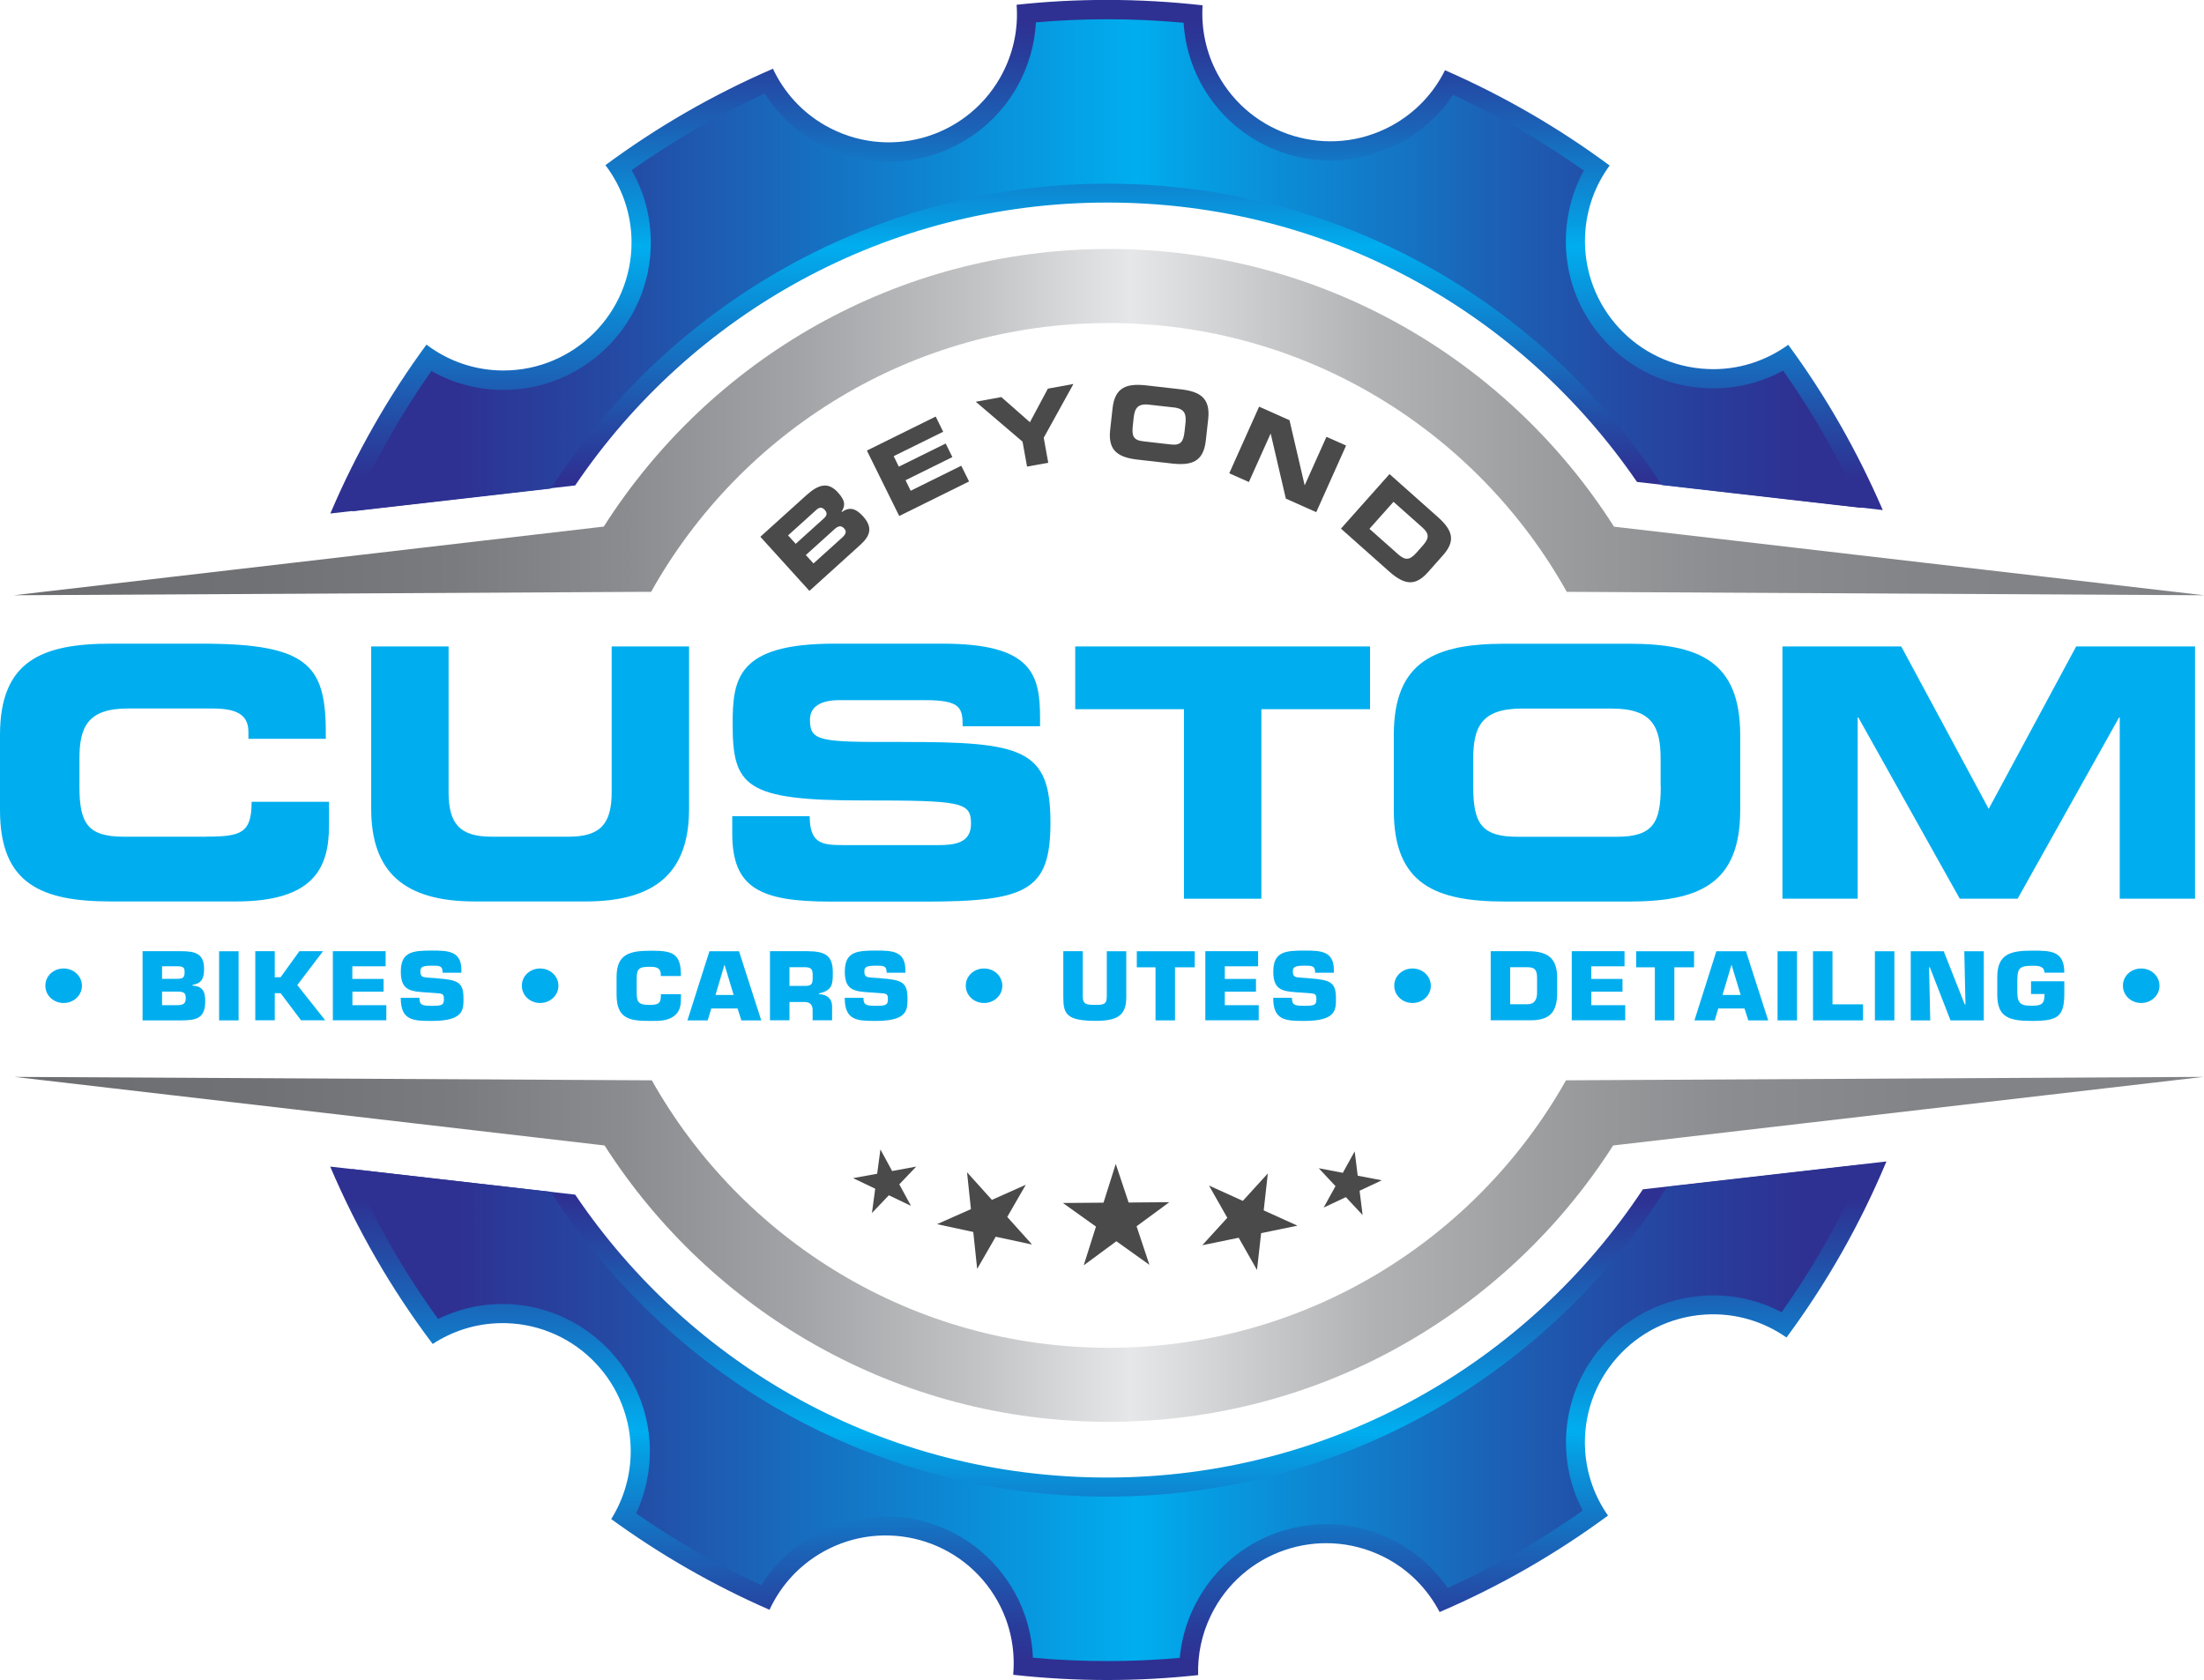
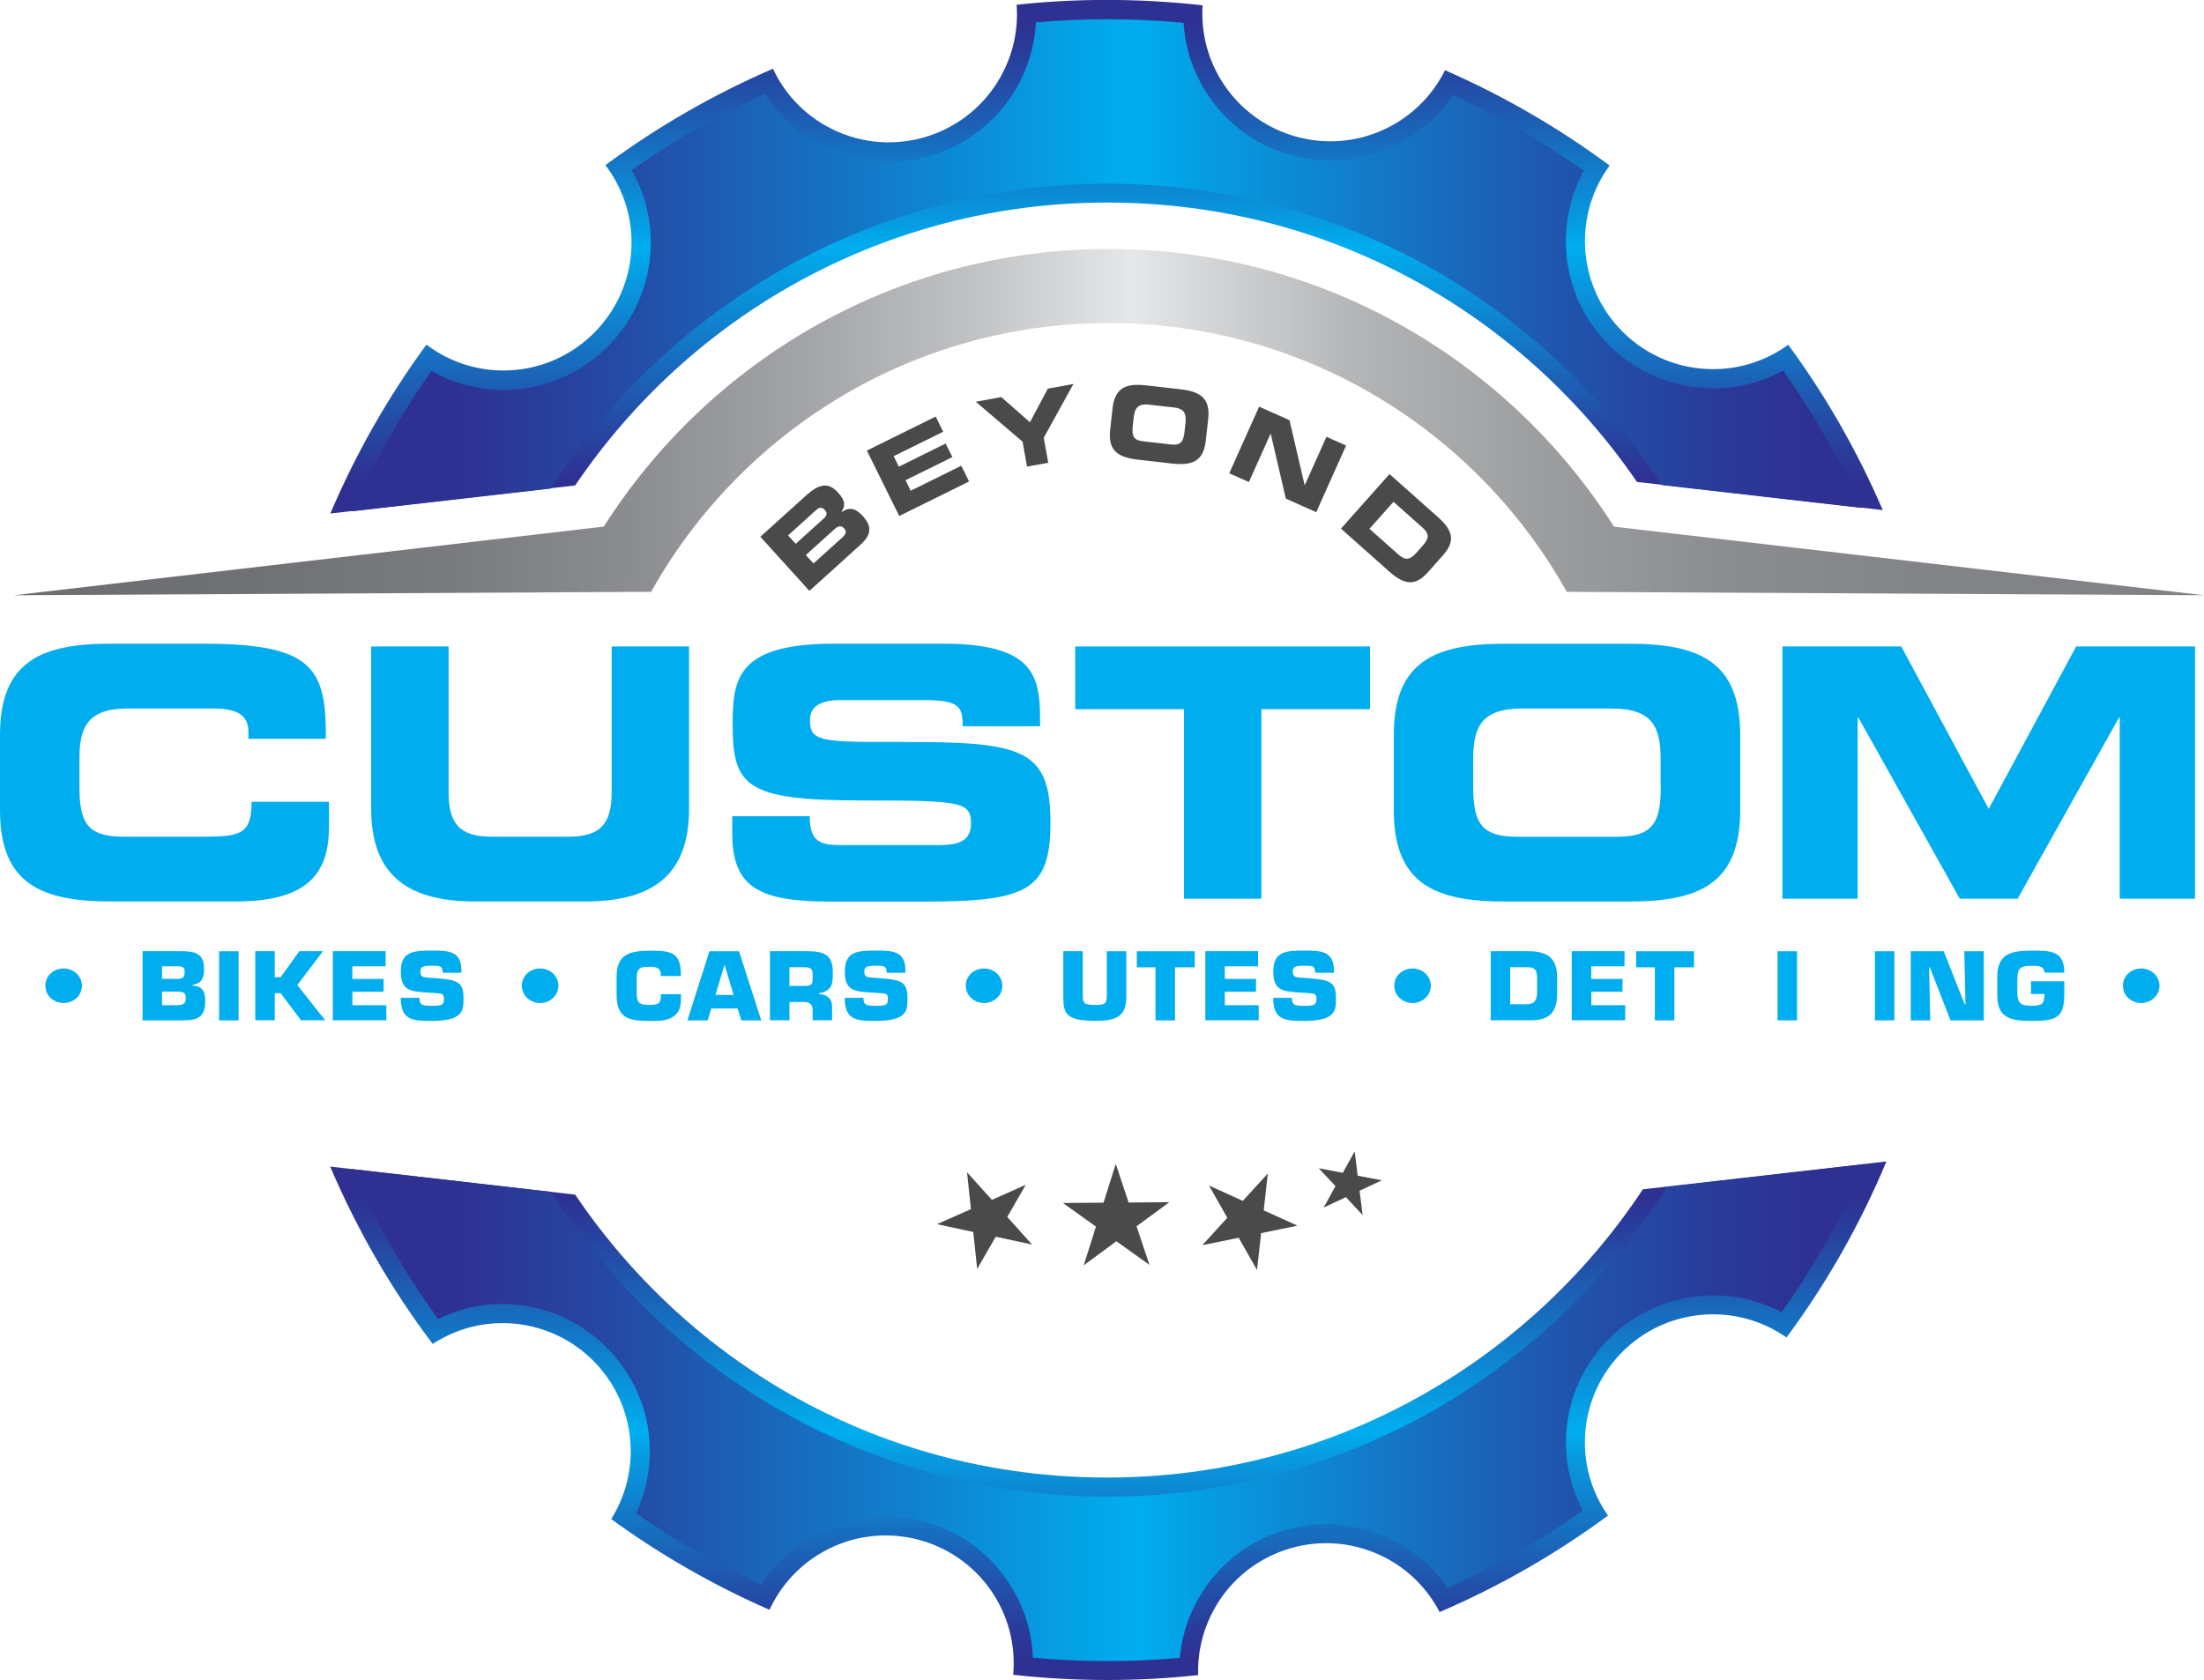
<svg xmlns="http://www.w3.org/2000/svg" xmlns:xlink="http://www.w3.org/1999/xlink" id="Layer_2" viewBox="0 0 282.75 215.59">
  <defs>
    <style>.cls-1{fill:url(#linear-gradient);}.cls-2{fill:#00aeef;}.cls-3{fill:#4a4a4a;}.cls-4{fill:url(#linear-gradient-3);}.cls-5{fill:url(#linear-gradient-4);}.cls-6{fill:url(#linear-gradient-2);}.cls-7{fill:url(#linear-gradient-6);}.cls-8{fill:url(#linear-gradient-5);}</style>
    <linearGradient id="linear-gradient" x1="141.96" y1="65.9" x2="141.96" y2="0" gradientTransform="matrix(1, 0, 0, 1, 0, 0)" gradientUnits="userSpaceOnUse">
      <stop offset=".07" stop-color="#2e3192" />
      <stop offset=".18" stop-color="#244ba5" />
      <stop offset=".41" stop-color="#0b8dd7" />
      <stop offset=".52" stop-color="#00aeef" />
      <stop offset=".56" stop-color="#059ee3" />
      <stop offset=".75" stop-color="#1b63b7" />
      <stop offset=".89" stop-color="#283e9c" />
      <stop offset=".96" stop-color="#2e3192" />
    </linearGradient>
    <linearGradient id="linear-gradient-2" x1="142.19" y1="215.59" x2="142.19" y2="149.06" gradientTransform="matrix(1, 0, 0, 1, 0, 0)" gradientUnits="userSpaceOnUse">
      <stop offset=".04" stop-color="#2e3192" />
      <stop offset=".11" stop-color="#283e9c" />
      <stop offset=".25" stop-color="#1b63b7" />
      <stop offset=".44" stop-color="#059ee3" />
      <stop offset=".48" stop-color="#00aeef" />
      <stop offset=".59" stop-color="#0b8dd7" />
      <stop offset=".82" stop-color="#244ba5" />
      <stop offset=".93" stop-color="#2e3192" />
    </linearGradient>
    <linearGradient id="linear-gradient-3" x1="1.78" y1="54.17" x2="282.75" y2="54.17" gradientTransform="matrix(1, 0, 0, 1, 0, 0)" gradientUnits="userSpaceOnUse">
      <stop offset="0" stop-color="#6d6e71" />
      <stop offset=".11" stop-color="#707174" />
      <stop offset=".2" stop-color="#7a7b7e" />
      <stop offset=".28" stop-color="#8b8c8f" />
      <stop offset=".36" stop-color="#a3a4a7" />
      <stop offset=".44" stop-color="#c2c3c5" />
      <stop offset=".51" stop-color="#e6e7e8" />
      <stop offset=".56" stop-color="#cdcecf" />
      <stop offset=".62" stop-color="#b1b2b4" />
      <stop offset=".7" stop-color="#9b9d9f" />
      <stop offset=".78" stop-color="#8b8d90" />
      <stop offset=".87" stop-color="#828487" />
      <stop offset="1" stop-color="#808285" />
    </linearGradient>
    <linearGradient id="linear-gradient-4" x1="1.86" y1="160.31" x2="282.67" y2="160.31" xlink:href="#linear-gradient-3" />
    <linearGradient id="linear-gradient-5" x1="45.15" y1="181.25" x2="239.22" y2="181.25" xlink:href="#linear-gradient" />
    <linearGradient id="linear-gradient-6" x1="45.14" y1="34.02" x2="238.78" y2="34.02" xlink:href="#linear-gradient" />
  </defs>
  <g id="Layer_1-2">
    <path class="cls-1" d="M229.41,44.24c-2.9,2.1-6.5,3.29-10.36,3.11-9.07-.4-16.1-8.08-15.7-17.15,.15-3.36,1.3-6.44,3.15-8.96-6.52-4.83-13.6-8.94-21.12-12.23-1.46,2.94-3.8,5.47-6.91,7.15-7.99,4.31-17.96,1.32-22.27-6.67-1.51-2.8-2.11-5.85-1.92-8.81-4.02-.45-8.09-.69-12.23-.69s-7.81,.21-11.63,.62c.24,3.17-.44,6.43-2.14,9.4-4.52,7.87-14.57,10.59-22.44,6.07-3.04-1.74-5.3-4.32-6.68-7.26-7.66,3.31-14.86,7.47-21.49,12.37,2.09,2.76,3.35,6.18,3.35,9.91,0,9.08-7.36,16.44-16.44,16.44-3.71,0-7.12-1.24-9.87-3.32-4.91,6.68-9.04,13.95-12.33,21.67l31.41-3.6c14.8-21.9,39.85-36.3,68.26-36.3s53.12,14.21,67.96,35.85l31.53,3.61c-3.26-7.56-7.32-14.68-12.14-21.23Z" />
    <path class="cls-6" d="M210.74,152.64c-14.74,22.26-39.99,36.95-68.69,36.95s-53.46-14.4-68.26-36.3l-31.43-3.6c3.47,8.14,7.88,15.79,13.15,22.76,2.48-1.62,5.42-2.6,8.6-2.67,9.08-.2,16.6,7,16.8,16.07,.07,3.33-.86,6.45-2.5,9.07,6.29,4.57,13.1,8.49,20.31,11.64,1.29-2.79,3.37-5.26,6.17-7.02,7.69-4.83,17.84-2.51,22.66,5.18,1.98,3.16,2.74,6.73,2.43,10.18,3.96,.44,7.99,.67,12.07,.67s7.83-.22,11.66-.63c-.08-2.58,.44-5.23,1.66-7.71,3.99-8.16,13.83-11.53,21.99-7.54,3.28,1.6,5.76,4.16,7.33,7.16,7.7-3.3,14.94-7.47,21.6-12.38-1.66-2.37-2.72-5.2-2.93-8.3-.6-9.06,6.26-16.89,15.32-17.49,3.89-.26,7.55,.87,10.51,2.94,5.14-6.94,9.45-14.52,12.82-22.59l-31.27,3.58Z" />
    <g>
      <polygon class="cls-3" points="139.03 162.36 140.6 157.39 136.36 154.36 141.57 154.32 143.14 149.35 144.79 154.3 150.01 154.26 145.81 157.35 147.46 162.3 143.22 159.27 139.03 162.36" />
      <polygon class="cls-3" points="125.36 162.82 124.86 158.08 120.21 157.08 124.56 155.15 124.06 150.42 127.25 153.96 131.6 152.02 129.22 156.15 132.4 159.69 127.74 158.69 125.36 162.82" />
-       <polygon class="cls-3" points="111.86 155.65 112.28 152.53 109.44 151.17 112.53 150.61 112.95 147.49 114.45 150.26 117.54 149.69 115.37 151.97 116.87 154.73 114.03 153.37 111.86 155.65" />
      <polygon class="cls-3" points="161.26 162.96 161.79 158.23 166.45 157.27 162.12 155.31 162.65 150.57 159.44 154.09 155.1 152.12 157.45 156.26 154.24 159.78 158.91 158.82 161.26 162.96" />
      <polygon class="cls-3" points="174.81 155.91 174.42 152.79 177.27 151.45 174.18 150.86 173.79 147.74 172.27 150.49 169.18 149.9 171.33 152.2 169.81 154.95 172.66 153.61 174.81 155.91" />
    </g>
    <path class="cls-4" d="M82.76,75.94h.77c11.51-20.57,33.49-34.49,58.73-34.49s47.23,13.91,58.74,34.49h0l81.75,.44-75.69-8.8c-13.62-21.41-37.54-35.63-64.8-35.63s-51.18,14.21-64.8,35.62L1.78,76.38l80.98-.44Z" />
-     <path class="cls-5" d="M200.92,138.62h-.02c-11.53,20.48-33.46,34.32-58.64,34.32s-47.11-13.84-58.64-34.32h-.11l-81.65-.44,75.7,8.8c13.64,21.32,37.51,35.46,64.7,35.46s51.06-14.14,64.69-35.46l75.71-8.8-81.75,.44Z" />
    <path class="cls-8" d="M213.87,152.28c-15.02,23.86-41.59,39.76-71.81,39.76s-56.31-15.61-71.41-39.11l-25.5-2.92c2.98,6.72,6.66,13.17,11.05,19.23,2.45-1.2,5.13-1.86,7.86-1.92h.42c10.19,0,18.66,8.29,18.89,18.48,.06,2.91-.54,5.77-1.76,8.39,5.07,3.53,10.45,6.62,16.05,9.21,1.5-2.39,3.52-4.41,5.93-5.92,3.02-1.89,6.48-2.89,10.03-2.89,6.55,0,12.54,3.31,16.02,8.85,1.77,2.82,2.74,5.98,2.87,9.27,3.2,.29,6.4,.43,9.56,.43s6.18-.14,9.28-.41c.21-2.27,.83-4.5,1.84-6.55,3.2-6.54,9.71-10.6,16.99-10.6,2.89,0,5.68,.65,8.29,1.93,2.94,1.44,5.41,3.57,7.24,6.25,6.06-2.74,11.88-6.07,17.34-9.92-1.21-2.32-1.93-4.86-2.11-7.47-.33-5.04,1.31-9.9,4.64-13.7,3.33-3.8,7.93-6.07,12.97-6.41,.42-.03,.84-.04,1.26-.04,3.07,0,6.06,.74,8.75,2.16,4.25-6,7.81-12.36,10.69-18.99l-25.36,2.9Z" />
    <path class="cls-7" d="M228.76,47.55c-2.75,1.5-5.81,2.28-8.98,2.28-.28,0-.56,0-.84-.02-5.04-.22-9.7-2.4-13.1-6.12-3.41-3.72-5.16-8.55-4.94-13.59,.13-2.9,.91-5.7,2.29-8.22-5.29-3.74-10.92-7-16.79-9.71-1.71,2.58-4.01,4.68-6.75,6.16-2.75,1.48-5.84,2.26-8.95,2.27-6.97,0-13.35-3.81-16.65-9.93-1.29-2.4-2.04-5.04-2.21-7.75-3.27-.3-6.55-.45-9.78-.45-3.03,0-6.1,.13-9.16,.4-.16,2.94-1,5.8-2.48,8.39-3.36,5.85-9.65,9.49-16.4,9.49-3.28,0-6.53-.87-9.39-2.51-2.67-1.53-4.89-3.66-6.52-6.23-5.97,2.73-11.7,6.03-17.08,9.82,1.62,2.83,2.46,6,2.46,9.3,0,10.42-8.48,18.9-18.9,18.9-3.28,0-6.43-.83-9.25-2.43-4.01,5.71-7.41,11.74-10.18,18.01l25.5-2.92c15.09-23.51,41.46-39.12,71.41-39.12s55.98,15.41,71.12,38.67l25.6,2.93c-2.75-6.13-6.09-12.02-10.02-17.6Z" />
    <g>
      <path class="cls-2" d="M26.47,107.36H15.87c-4.69,0-5.68-1.79-5.68-6.48v-3.49c0-4.02,.98-6.48,6.21-6.48h10.82c2.95,0,4.65,.67,4.65,3v.89h9.93c.09-9.17-1.74-12.21-15.87-12.21H14.26c-8.94,0-14.26,2.24-14.26,11.71v9.66c0,9.48,5.32,11.71,14.26,11.71H30.27c9.97,0,11.94-4.29,11.94-9.75v-3.04h-9.93c0,4.02-1.34,4.47-5.81,4.47Z" />
      <path class="cls-2" d="M78.47,101.64c0,4.11-1.47,5.72-5.54,5.72h-9.84c-4.07,0-5.54-1.61-5.54-5.72v-18.69h-9.93v20.83c0,8.05,4.16,11.89,13.28,11.89h14.22c9.12,0,13.28-3.84,13.28-11.89v-20.83h-9.93v18.69Z" />
      <path class="cls-2" d="M115.76,95.2c-10.64,.04-11.85-.05-11.85-2.86,0-1.74,1.52-2.5,3.76-2.5h11c4.56,0,4.83,.98,4.83,3.35h9.93v-1.03c0-5.68-1.07-9.57-12.52-9.57h-13.86c-12.52,0-13.06,4.52-13.06,10.37,0,7.96,1.7,9.75,16.63,9.75,12.79,0,13.95,.18,13.95,3,0,2.5-2.15,2.73-4.25,2.73h-12.16c-2.86,0-4.25-.27-4.29-3.71h-9.93v2.24c0,7.02,3.62,8.72,12.65,8.72h12.03c13.19,0,16.14-1.43,16.14-10.15,0-9.43-3.58-10.37-19-10.33Z" />
      <polygon class="cls-2" points="137.94 91 151.89 91 151.89 115.32 161.82 115.32 161.82 91 175.76 91 175.76 82.95 137.94 82.95 137.94 91" />
      <path class="cls-2" d="M208.99,82.6h-15.92c-8.94,0-14.26,2.24-14.26,11.71v9.66c0,9.48,5.32,11.71,14.26,11.71h15.92c8.94,0,14.26-2.23,14.26-11.71v-9.66c0-9.48-5.32-11.71-14.26-11.71Zm4.07,18.29c0,4.69-.98,6.48-5.68,6.48h-12.7c-4.69,0-5.68-1.79-5.68-6.48v-3.49c0-4.02,.98-6.48,6.21-6.48h11.62c5.23,0,6.21,2.46,6.21,6.48v3.49Z" />
      <polygon class="cls-2" points="266.35 82.95 255.13 103.79 243.91 82.95 228.67 82.95 228.67 115.32 238.32 115.32 238.32 92.07 238.41 92.07 251.42 115.32 258.84 115.32 271.85 92.07 271.94 92.07 271.94 115.32 281.6 115.32 281.6 82.95 266.35 82.95" />
    </g>
    <g>
      <path class="cls-2" d="M8.16,128.7c-1.29,0-2.34-.97-2.34-2.21-.02-1.23,1.03-2.22,2.34-2.22s2.35,.99,2.35,2.22-1.05,2.21-2.35,2.21Z" />
      <path class="cls-2" d="M18.29,122.05h4.93c1.86,0,2.96,.33,2.96,2.27,0,1.12-.24,1.86-1.48,2.05v.1c1.39,.08,1.63,.88,1.63,1.99,0,2.18-1.08,2.47-3.06,2.47h-4.98v-8.87Zm2.5,3.55h1.8c.88,0,1.09-.14,1.09-.85,0-.53-.09-.73-.79-.76h-2.1v1.61Zm0,3.38h1.89c.81,0,1.15-.18,1.15-.9s-.29-.84-1.1-.84h-1.94v1.74Z" />
      <path class="cls-2" d="M30.61,130.93h-2.5v-8.87h2.5v8.87Z" />
      <path class="cls-2" d="M35.25,125.39h.75l2.41-3.34h3.03l-3.3,4.35,3.58,4.52h-3.1l-2.62-3.48h-.75v3.48h-2.5v-8.87h2.5v3.34Z" />
      <path class="cls-2" d="M45.21,125.61h4v1.64h-4v1.73h4.35v1.94h-6.86v-8.87h6.77v1.94h-4.27v1.62Z" />
      <path class="cls-2" d="M55.99,125.53c2.78,.19,3.47,.52,3.47,2.56,0,1.47,.06,2.91-4.07,2.91-2.39,0-3.98-.05-3.98-2.96h2.4c0,.92,.35,1.02,1.58,1.02s1.56-.07,1.56-.82-.14-.76-1.31-.83l-.55-.04c-2.31-.15-3.67-.14-3.67-2.69s1.51-2.71,3.97-2.71c2.05,0,3.8,.03,3.8,2.48v.37h-2.4c0-.91-.4-.91-1.4-.91-1.35,0-1.46,.26-1.46,.76,0,.71,.36,.73,1.03,.78l1.04,.07Z" />
      <path class="cls-2" d="M69.29,128.7c-1.29,0-2.34-.97-2.34-2.21-.02-1.23,1.03-2.22,2.34-2.22s2.35,.99,2.35,2.22-1.05,2.21-2.35,2.21Z" />
      <path class="cls-2" d="M87.36,127.57v.26c0,.97-.01,1.85-.86,2.52-.85,.66-1.89,.65-2.98,.65-2.55,0-4.42-.12-4.42-3.36v-2.29c0-2.93,1.66-3.36,4.42-3.36,2.58,0,3.78,.25,3.83,2.91v.34h-2.58v-.34c-.09-.79-.68-.85-1.53-.85-1.43,0-1.56,.41-1.56,1.68v1.38c0,1.33,.06,1.83,1.56,1.83,1.04,0,1.54-.07,1.54-1.11v-.26h2.58Z" />
      <path class="cls-2" d="M91.25,129.4l-.46,1.53h-2.6l2.82-8.87h3.8l2.85,8.87h-2.55l-.49-1.53h-3.37Zm1.7-5.57h-.02l-1.14,3.84h2.33l-1.16-3.84Z" />
      <path class="cls-2" d="M98.78,122.05h4.83c2.16,.03,3.23,.47,3.23,2.69,0,1.48,0,2.34-1.78,2.73v.09c1.02,.04,1.69,.57,1.69,1.57v1.79h-2.5v-1.24c.03-.66-.27-1.11-1.03-1.11h-1.94v2.35h-2.5v-8.87Zm4.44,4.46c1.08,0,1.04-.38,1.04-1.38,0-.79-.21-1.02-1.04-1.02h-1.94v2.4h1.94Z" />
      <path class="cls-2" d="M112.95,125.53c2.78,.19,3.47,.52,3.47,2.56,0,1.47,.06,2.91-4.07,2.91-2.39,0-3.98-.05-3.98-2.96h2.4c0,.92,.35,1.02,1.58,1.02s1.56-.07,1.56-.82-.14-.76-1.31-.83l-.55-.04c-2.31-.15-3.67-.14-3.67-2.69s1.51-2.71,3.97-2.71c2.05,0,3.8,.03,3.8,2.48v.37h-2.4c0-.91-.4-.91-1.4-.91-1.35,0-1.46,.26-1.46,.76,0,.71,.36,.73,1.03,.78l1.04,.07Z" />
      <path class="cls-2" d="M126.24,128.7c-1.29,0-2.34-.97-2.34-2.21-.02-1.23,1.03-2.22,2.34-2.22s2.35,.99,2.35,2.22-1.05,2.21-2.35,2.21Z" />
      <path class="cls-2" d="M144.49,122.05v5.91c0,2.37-1.18,3.03-3.93,3.03-3.75,0-4.15-.9-4.15-3.03v-5.91h2.5v5.87c0,1.01,.6,1.02,1.65,1.02s1.43-.08,1.43-1.12v-5.76h2.5Z" />
      <path class="cls-2" d="M150.74,130.93h-2.5v-6.81h-2.4v-2.06h7.43v2.06h-2.53v6.81Z" />
      <path class="cls-2" d="M157.13,125.61h4v1.64h-4v1.73h4.35v1.94h-6.85v-8.87h6.77v1.94h-4.27v1.62Z" />
      <path class="cls-2" d="M167.92,125.53c2.78,.19,3.47,.52,3.47,2.56,0,1.47,.06,2.91-4.07,2.91-2.39,0-3.98-.05-3.98-2.96h2.4c0,.92,.35,1.02,1.58,1.02s1.56-.07,1.56-.82-.14-.76-1.31-.83l-.55-.04c-2.31-.15-3.67-.14-3.67-2.69s1.51-2.71,3.97-2.71c2.05,0,3.8,.03,3.8,2.48v.37h-2.4c0-.91-.4-.91-1.4-.91-1.35,0-1.46,.26-1.46,.76,0,.71,.36,.73,1.03,.78l1.04,.07Z" />
      <path class="cls-2" d="M181.21,128.7c-1.29,0-2.34-.97-2.34-2.21-.02-1.23,1.03-2.22,2.34-2.22s2.35,.99,2.35,2.22-1.05,2.21-2.35,2.21Z" />
      <path class="cls-2" d="M191.24,122.05h4.75c2.61,0,3.78,.92,3.78,3.44v1.86c0,2.42-.83,3.57-3.44,3.57h-5.09v-8.87Zm2.5,6.81h2.19c.93,0,1.26-.58,1.26-1.51v-1.86c0-1.15-.39-1.38-1.26-1.38h-2.19v4.76Z" />
      <path class="cls-2" d="M204.15,125.61h4v1.64h-4v1.73h4.35v1.94h-6.86v-8.87h6.77v1.94h-4.27v1.62Z" />
      <path class="cls-2" d="M214.8,130.93h-2.5v-6.81h-2.4v-2.06h7.43v2.06h-2.53v6.81Z" />
-       <path class="cls-2" d="M220.44,129.4l-.46,1.53h-2.6l2.81-8.87h3.8l2.85,8.87h-2.55l-.49-1.53h-3.37Zm1.7-5.57h-.02l-1.14,3.84h2.33l-1.16-3.84Z" />
      <path class="cls-2" d="M230.54,130.93h-2.5v-8.87h2.5v8.87Z" />
-       <path class="cls-2" d="M235.1,128.87h3.91v2.06h-6.42v-8.87h2.5v6.81Z" />
      <path class="cls-2" d="M243.03,130.93h-2.5v-8.87h2.5v8.87Z" />
      <path class="cls-2" d="M247.63,130.93h-2.5v-8.87h4.23l2.69,6.81h.1l-.15-6.81h2.5v8.87h-4.27l-2.65-6.81h-.1l.15,6.81Z" />
      <path class="cls-2" d="M262.29,124.81c-.05-.9-.86-.89-1.61-.89-1.8,0-1.85,.52-1.88,1.95v1.44c0,1.57,.58,1.74,1.88,1.74s1.61-.27,1.61-1.5h-1.73v-1.64h4.27v1.55c0,2.99-.8,3.54-4.15,3.54-2.95,0-4.45-.47-4.45-3.35v-2.3c0-2.93,1.7-3.37,4.45-3.37,2.43,0,4.15,.01,4.15,2.83h-2.54Z" />
      <path class="cls-2" d="M274.69,128.7c-1.29,0-2.34-.97-2.34-2.21-.02-1.23,1.03-2.22,2.34-2.22s2.35,.99,2.35,2.22-1.05,2.21-2.35,2.21Z" />
    </g>
    <g>
      <path class="cls-3" d="M97.54,68.88l5.89-5.32c1.63-1.47,2.84-1.73,4.07-.37,1.08,1.19,.87,1.79,.46,2.48l.03,.03c1-.69,1.78-.49,2.73,.55,1.38,1.53,.8,2.62-.37,3.68l-6.51,5.89-6.29-6.94Zm4.54,.9l3.62-3.27c.38-.34,.47-.68,.11-1.08-.37-.4-.72-.35-1.09,0l-3.62,3.27,.98,1.08Zm2.28,2.52l3.67-3.31c.44-.4,.64-.77,.28-1.17-.43-.47-.82-.31-1.26,.09l-3.67,3.31,.98,1.08Z" />
      <path class="cls-3" d="M111.22,57.81l8.82-4.36,.96,1.95-6.35,3.13,.66,1.35,6.01-2.97,.86,1.74-6.01,2.97,.66,1.35,6.49-3.21,1,2.02-8.96,4.43-4.15-8.4Z" />
      <path class="cls-3" d="M131.18,56.67l-6-5.12,3.28-.6,3.67,3.23,2.3-4.31,3.28-.6-3.81,6.9,.58,3.21-2.72,.49-.58-3.21Z" />
      <path class="cls-3" d="M142.73,52.38c.31-2.73,1.85-3.2,4.32-2.93l4.39,.5c2.47,.28,3.86,1.09,3.56,3.82l-.31,2.78c-.31,2.73-1.85,3.2-4.32,2.93l-4.39-.5c-2.47-.28-3.86-1.09-3.56-3.81l.31-2.78Zm2.6,2.21c-.15,1.35,.06,1.9,1.36,2.04l3.5,.4c1.29,.15,1.63-.34,1.78-1.69l.11-1c.13-1.16-.06-1.9-1.5-2.06l-3.21-.36c-1.44-.16-1.8,.51-1.93,1.67l-.11,1Z" />
      <path class="cls-3" d="M161.53,52.18l3.9,1.74,1.94,8.33h.02l2.78-6.2,2.52,1.12-3.83,8.55-3.9-1.74-1.94-8.33h-.02l-2.78,6.2-2.52-1.12,3.83-8.55Z" />
      <path class="cls-3" d="M178.26,60.83l6.22,5.53c2.06,1.83,2.16,3.18,.62,4.91l-1.89,2.13c-1.54,1.73-2.89,1.79-4.96-.04l-6.22-5.53,6.23-7Zm-2.57,7.03l3.66,3.25c.88,.78,1.46,.83,2.35-.17l.84-.95c.89-1,.78-1.56-.11-2.35l-3.66-3.25-3.08,3.46Z" />
    </g>
  </g>
</svg>